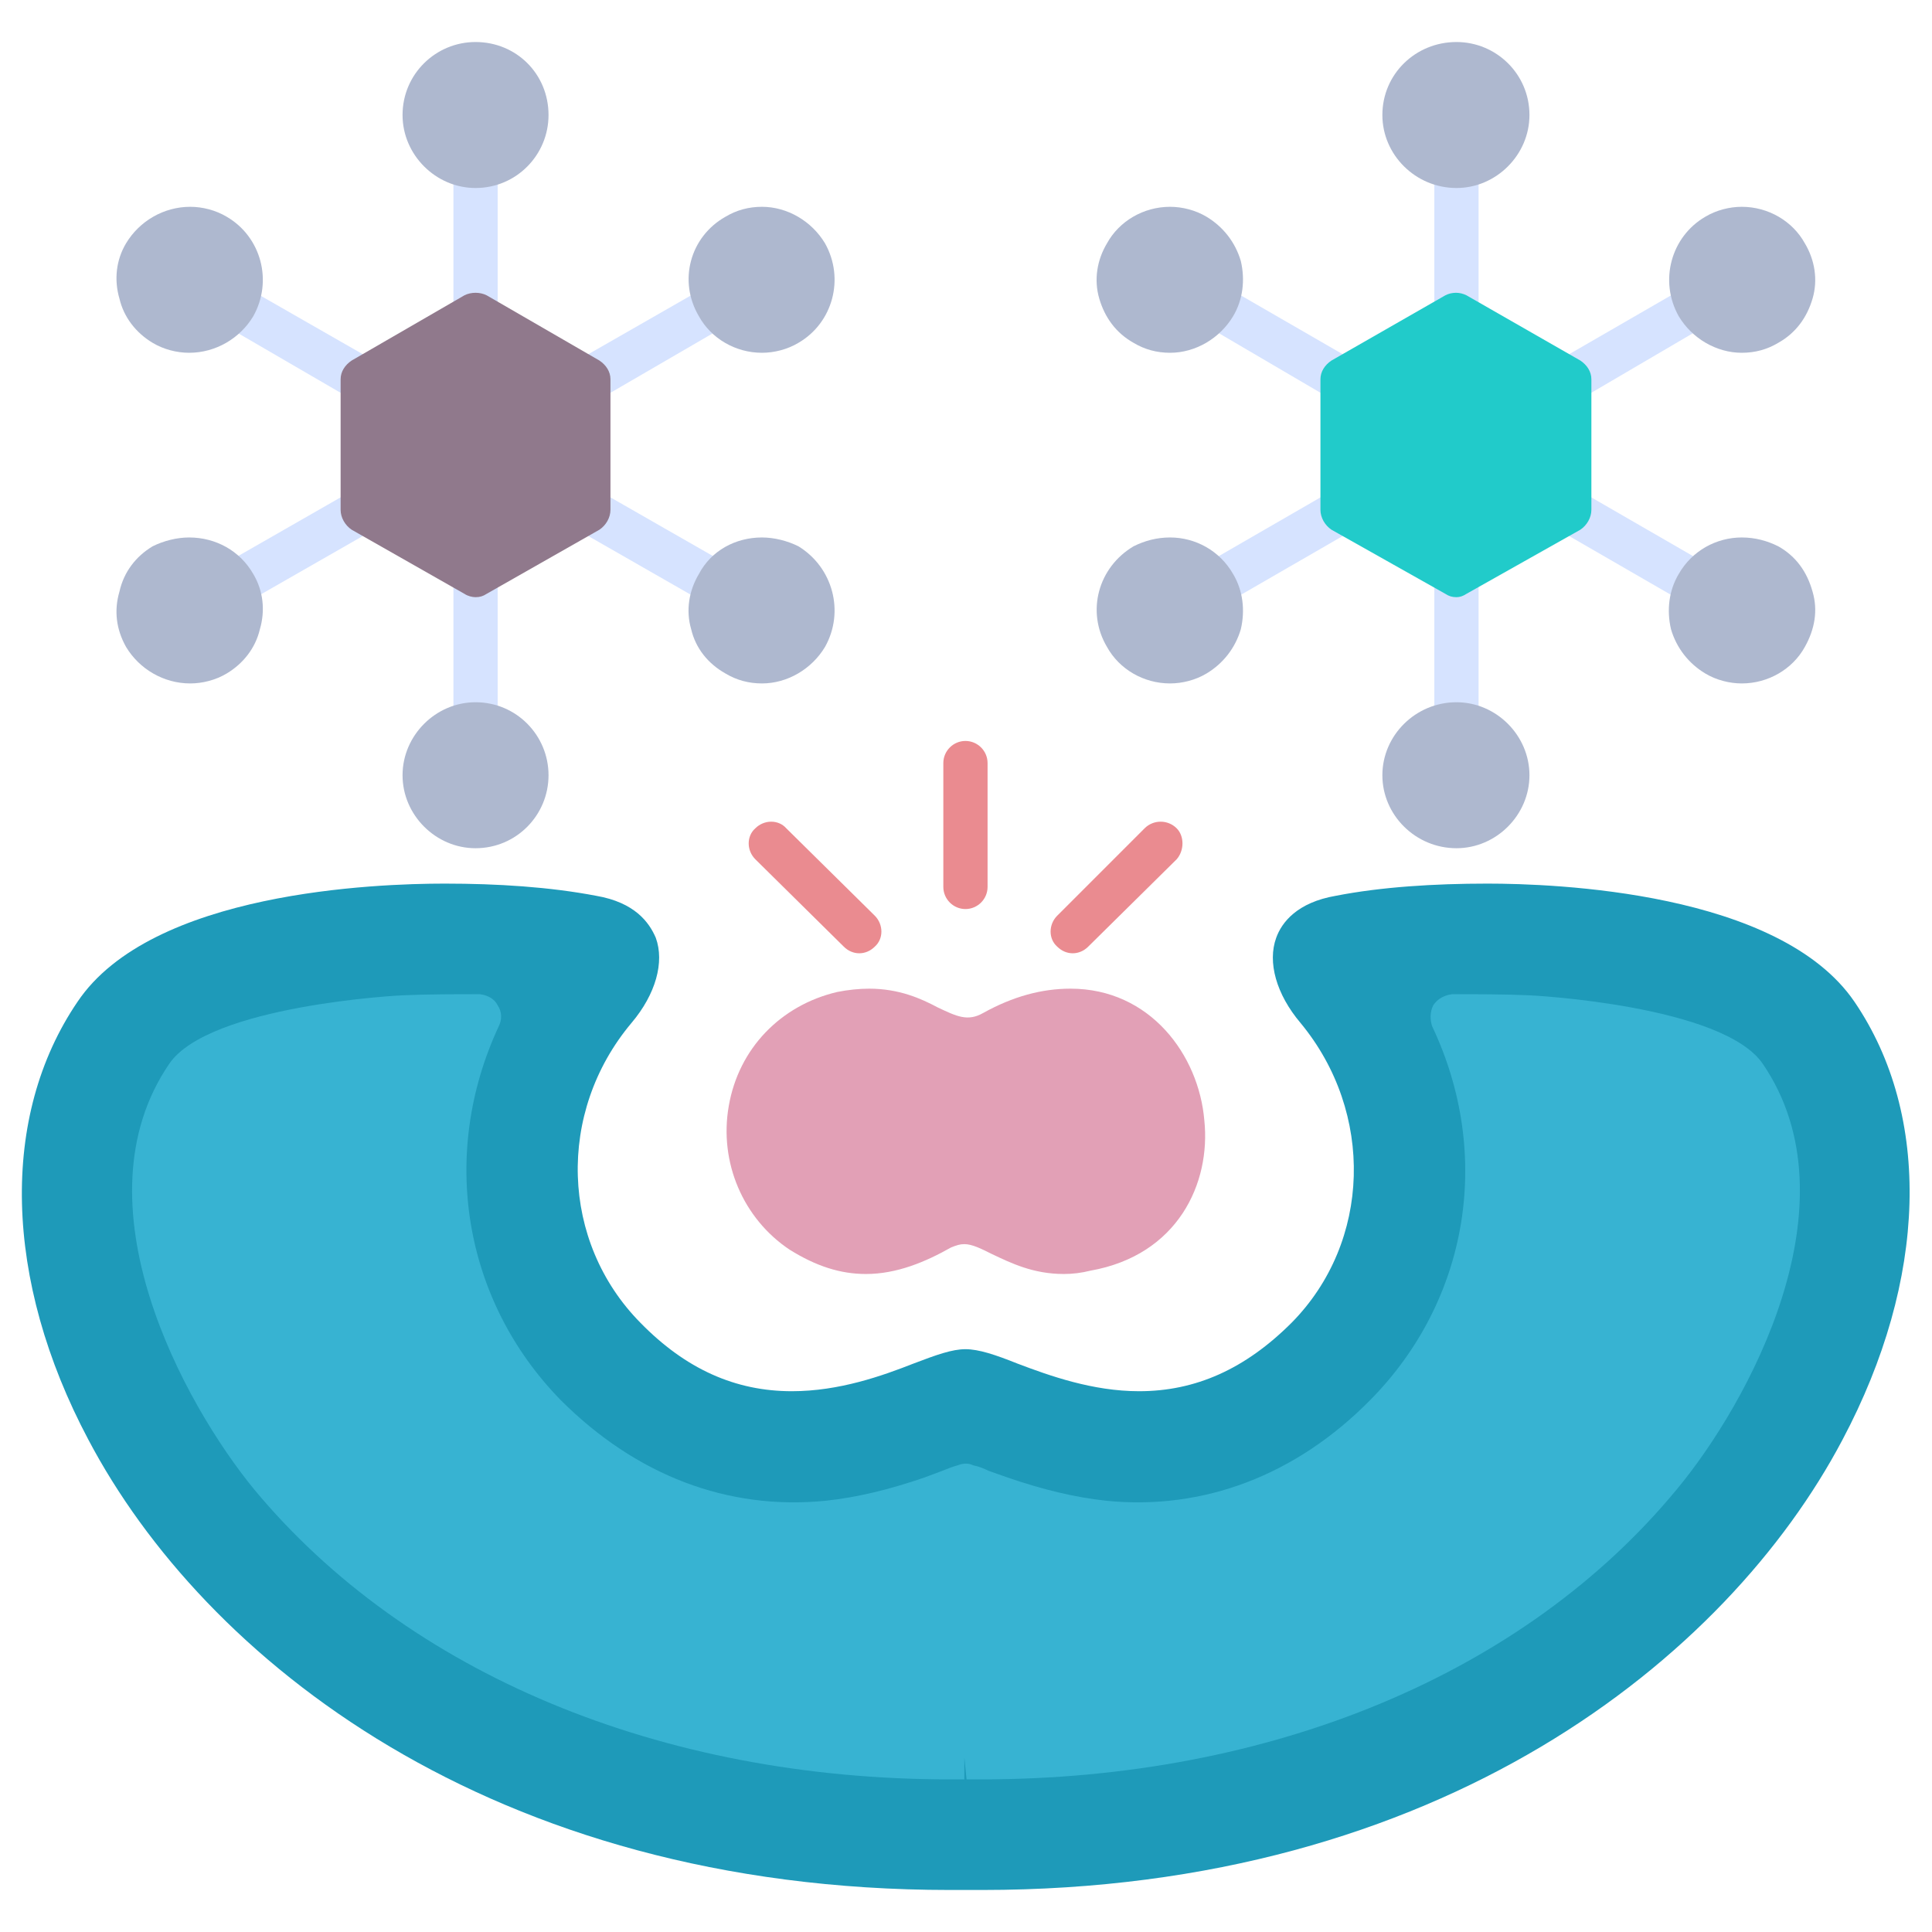
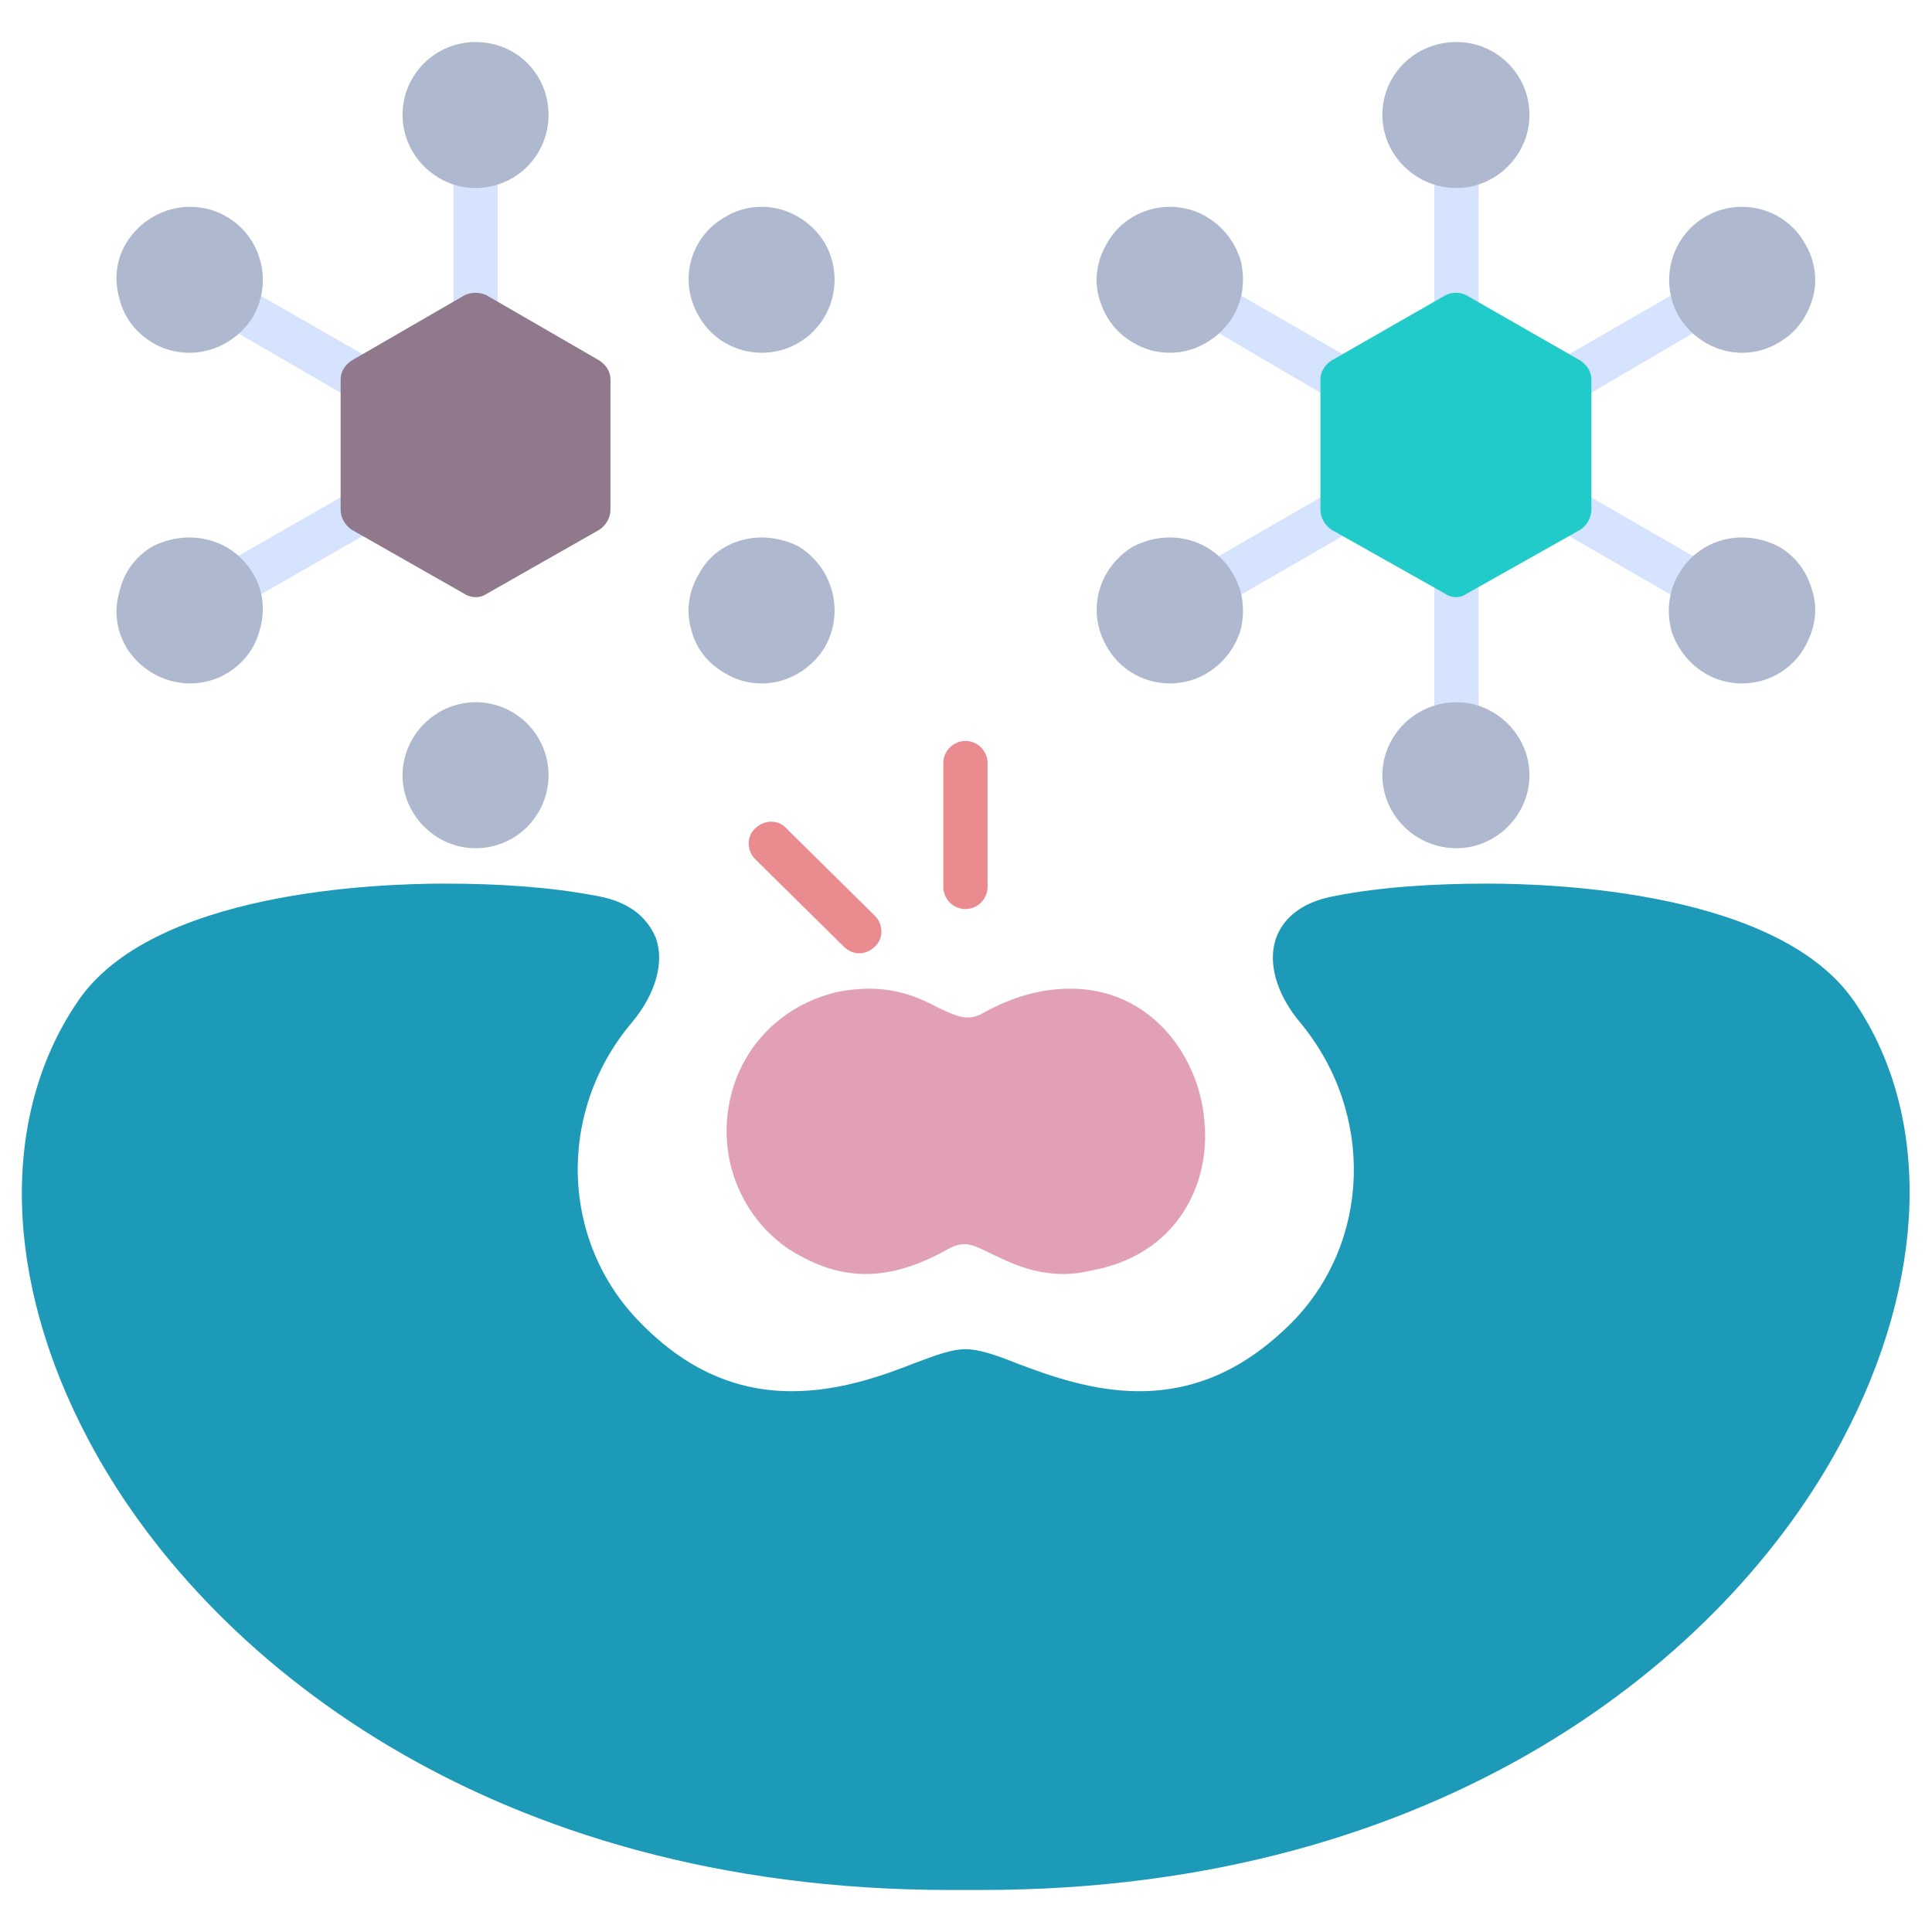
<svg xmlns="http://www.w3.org/2000/svg" version="1.2" preserveAspectRatio="xMidYMid meet" height="1080" viewBox="0 0 810 810" zoomAndPan="magnify" width="1080">
  <g id="7fc422ef90">
    <path d="M 657.922 168.305 C 654.676 168.305 651.43 166.914 649.578 163.668 C 647.258 159.496 648.648 153.934 653.285 151.152 L 707.07 120.086 C 711.707 117.305 717.27 118.695 719.586 123.332 C 722.371 127.969 720.98 133.531 716.344 135.852 L 662.559 167.379 C 660.703 168.305 659.312 168.305 657.922 168.305 Z M 657.922 168.305" style="stroke:none;fill-rule:evenodd;fill:#d6e3ff;fill-opacity:1;" />
    <path d="M 199.371 141.414 C 194.27 141.414 190.098 137.242 190.098 132.141 L 190.098 69.547 C 190.098 64.449 194.27 60.273 199.371 60.273 C 204.469 60.273 208.645 64.449 208.645 69.547 L 208.645 132.141 C 208.645 137.242 204.469 141.414 199.371 141.414 Z M 199.371 141.414" style="stroke:none;fill-rule:evenodd;fill:#d6e3ff;fill-opacity:1;" />
    <path d="M 152.078 168.305 C 150.688 168.305 148.832 168.305 147.441 167.379 L 93.195 135.852 C 89.02 133.531 87.629 127.969 89.949 123.332 C 92.73 118.695 98.293 117.305 102.469 120.086 L 156.715 151.152 C 161.352 153.934 162.742 159.496 159.961 163.668 C 158.57 166.914 155.324 168.305 152.078 168.305 Z M 152.078 168.305" style="stroke:none;fill-rule:evenodd;fill:#d6e3ff;fill-opacity:1;" />
    <path d="M 97.832 254.547 C 95.047 254.547 91.805 252.691 89.949 249.91 C 87.629 245.273 89.02 239.707 93.195 236.926 L 147.441 205.863 C 152.078 203.078 157.641 204.934 159.961 209.105 C 162.742 213.742 161.352 219.309 156.715 222.09 L 102.469 253.152 C 101.074 254.082 99.684 254.547 97.832 254.547 Z M 97.832 254.547" style="stroke:none;fill-rule:evenodd;fill:#d6e3ff;fill-opacity:1;" />
-     <path d="M 199.371 312.965 C 194.27 312.965 190.098 308.793 190.098 303.691 L 190.098 241.098 C 190.098 236 194.27 231.824 199.371 231.824 C 204.469 231.824 208.645 236 208.645 241.098 L 208.645 303.691 C 208.645 308.793 204.469 312.965 199.371 312.965 Z M 199.371 312.965" style="stroke:none;fill-rule:evenodd;fill:#d6e3ff;fill-opacity:1;" />
-     <path d="M 300.91 254.547 C 299.055 254.547 297.664 254.082 296.273 253.152 L 242.027 222.09 C 237.852 219.309 236 213.742 238.781 209.105 C 241.098 204.934 247.125 203.078 251.301 205.863 L 305.547 236.926 C 309.719 239.707 311.574 245.273 308.793 249.91 C 306.938 252.691 304.156 254.547 300.91 254.547 Z M 300.91 254.547" style="stroke:none;fill-rule:evenodd;fill:#d6e3ff;fill-opacity:1;" />
-     <path d="M 246.664 168.305 C 243.418 168.305 240.637 166.914 238.781 163.668 C 236 159.496 237.852 153.934 242.027 151.152 L 296.273 120.086 C 300.445 117.305 306.473 118.695 308.793 123.332 C 311.574 127.969 309.719 133.531 305.547 135.852 L 251.301 167.379 C 249.91 168.305 248.516 168.305 246.664 168.305 Z M 246.664 168.305" style="stroke:none;fill-rule:evenodd;fill:#d6e3ff;fill-opacity:1;" />
    <path d="M 610.629 141.414 C 605.066 141.414 601.355 137.242 601.355 132.141 L 601.355 69.547 C 601.355 64.449 605.066 60.273 610.629 60.273 C 615.73 60.273 619.902 64.449 619.902 69.547 L 619.902 132.141 C 619.902 137.242 615.73 141.414 610.629 141.414 Z M 610.629 141.414" style="stroke:none;fill-rule:evenodd;fill:#d6e3ff;fill-opacity:1;" />
    <path d="M 562.875 168.305 C 561.484 168.305 560.09 168.305 558.238 167.379 L 504.453 135.852 C 499.816 133.531 498.426 127.969 501.207 123.332 C 503.527 118.695 509.09 117.305 513.727 120.086 L 567.512 151.152 C 572.148 153.934 573.539 159.496 571.219 163.668 C 569.363 166.914 566.117 168.305 562.875 168.305 Z M 562.875 168.305" style="stroke:none;fill-rule:evenodd;fill:#d6e3ff;fill-opacity:1;" />
    <path d="M 509.09 254.547 C 505.844 254.547 502.598 252.691 500.742 249.91 C 498.426 245.273 499.816 239.707 504.453 236.926 L 558.238 205.863 C 562.875 203.078 568.438 204.934 571.219 209.105 C 573.539 213.742 572.148 219.309 567.512 222.09 L 513.727 253.152 C 512.336 254.082 510.48 254.547 509.09 254.547 Z M 509.09 254.547" style="stroke:none;fill-rule:evenodd;fill:#d6e3ff;fill-opacity:1;" />
    <path d="M 610.629 312.965 C 605.066 312.965 601.355 308.793 601.355 303.691 L 601.355 241.098 C 601.355 236 605.066 231.824 610.629 231.824 C 615.73 231.824 619.902 236 619.902 241.098 L 619.902 303.691 C 619.902 308.793 615.73 312.965 610.629 312.965 Z M 610.629 312.965" style="stroke:none;fill-rule:evenodd;fill:#d6e3ff;fill-opacity:1;" />
    <path d="M 711.707 254.547 C 710.316 254.547 708.461 254.082 707.07 253.152 L 653.285 222.09 C 648.648 219.309 647.258 213.742 649.578 209.105 C 652.359 204.934 657.922 203.078 662.559 205.863 L 716.344 236.926 C 720.98 239.707 722.371 245.273 720.051 249.91 C 718.195 252.691 714.953 254.547 711.707 254.547 Z M 711.707 254.547" style="stroke:none;fill-rule:evenodd;fill:#d6e3ff;fill-opacity:1;" />
    <path d="M 199.371 250.371 C 197.98 250.371 196.125 249.91 194.734 248.98 L 147.441 222.09 C 144.66 220.234 142.805 216.988 142.805 213.742 L 142.805 159.031 C 142.805 155.785 144.66 153.004 147.441 151.152 L 194.734 123.797 C 197.516 122.402 201.227 122.402 204.008 123.797 L 251.301 151.152 C 254.082 153.004 255.938 155.785 255.938 159.031 L 255.938 213.742 C 255.938 216.988 254.082 220.234 251.301 222.09 L 204.008 248.98 C 202.617 249.91 201.227 250.371 199.371 250.371 Z M 199.371 250.371" style="stroke:none;fill-rule:evenodd;fill:#90798c;fill-opacity:1;" />
    <path d="M 610.629 250.371 C 608.773 250.371 607.383 249.91 605.992 248.98 L 558.238 222.09 C 555.453 220.234 553.602 216.988 553.602 213.742 L 553.602 159.031 C 553.602 155.785 555.453 153.004 558.238 151.152 L 605.992 123.797 C 608.773 122.402 612.02 122.402 614.801 123.797 L 662.559 151.152 C 665.34 153.004 667.195 155.785 667.195 159.031 L 667.195 213.742 C 667.195 216.988 665.34 220.234 662.559 222.09 L 614.801 248.98 C 613.41 249.91 612.02 250.371 610.629 250.371 Z M 610.629 250.371" style="stroke:none;fill-rule:evenodd;fill:#21cbca;fill-opacity:1;" />
    <path d="M 319.457 286.535 C 313.891 286.535 308.793 285.145 304.156 282.363 C 296.738 278.191 291.637 271.699 289.781 263.816 C 287.465 255.938 288.855 247.59 293.027 240.637 C 298.129 230.898 308.328 225.336 319.457 225.336 C 324.555 225.336 330.121 226.727 334.758 229.043 C 349.129 237.852 354.23 256.398 345.883 271.238 C 340.32 280.508 330.121 286.535 319.457 286.535 Z M 319.457 147.906 C 308.328 147.906 298.129 141.879 293.027 132.605 C 284.219 117.77 289.32 99.223 304.156 90.875 C 308.793 88.094 313.891 86.703 319.457 86.703 C 330.121 86.703 340.32 92.73 345.883 102.004 C 354.23 116.84 349.129 135.387 334.758 143.73 C 330.121 146.516 324.555 147.906 319.457 147.906 Z M 199.371 355.621 C 182.68 355.621 168.77 341.711 168.77 325.02 C 168.77 308.328 182.68 294.418 199.371 294.418 C 216.527 294.418 229.973 308.328 229.973 325.02 C 229.973 341.711 216.527 355.621 199.371 355.621 Z M 79.75 286.535 C 68.621 286.535 58.422 280.508 52.855 271.238 C 48.684 263.816 47.758 255.938 50.074 248.055 C 51.93 239.707 57.027 233.219 63.984 229.043 C 68.621 226.727 74.184 225.336 79.285 225.336 C 90.414 225.336 100.613 230.898 106.176 240.637 C 110.348 247.59 111.277 255.938 108.957 263.816 C 107.105 271.699 102.004 278.191 95.047 282.363 C 90.414 285.145 84.848 286.535 79.75 286.535 Z M 79.285 147.906 C 74.184 147.906 68.621 146.516 63.984 143.73 C 57.027 139.559 51.93 133.066 50.074 125.188 C 47.758 117.305 48.684 108.957 52.855 102.004 C 58.422 92.73 68.621 86.703 79.75 86.703 C 84.848 86.703 90.414 88.094 95.047 90.875 C 109.422 99.223 114.523 117.77 106.176 132.605 C 100.613 141.879 90.414 147.906 79.285 147.906 Z M 199.371 78.82 C 182.68 78.82 168.77 64.91 168.77 48.219 C 168.77 31.066 182.68 17.617 199.371 17.617 C 216.527 17.617 229.973 31.066 229.973 48.219 C 229.973 64.91 216.527 78.82 199.371 78.82 Z M 199.371 78.82" style="stroke:none;fill-rule:evenodd;fill:#aeb8cf;fill-opacity:1;" />
    <path d="M 610.629 355.621 C 593.473 355.621 579.566 341.711 579.566 325.02 C 579.566 308.328 593.473 294.418 610.629 294.418 C 627.32 294.418 641.23 308.328 641.23 325.02 C 641.23 341.711 627.32 355.621 610.629 355.621 Z M 730.25 286.535 C 725.152 286.535 719.586 285.145 714.953 282.363 C 707.996 278.191 702.895 271.699 700.578 263.816 C 698.723 255.938 699.652 247.59 703.824 240.637 C 709.387 230.898 719.586 225.336 730.25 225.336 C 735.816 225.336 740.914 226.727 745.551 229.043 C 752.973 233.219 757.605 239.707 759.926 248.055 C 762.242 255.938 760.852 263.816 756.68 271.238 C 751.578 280.508 741.379 286.535 730.25 286.535 Z M 730.25 147.906 C 719.586 147.906 709.387 141.879 703.824 132.605 C 695.477 117.77 700.578 99.223 714.953 90.875 C 719.586 88.094 725.152 86.703 730.25 86.703 C 741.379 86.703 751.578 92.73 756.68 102.004 C 760.852 108.957 762.242 117.305 759.926 125.188 C 757.605 133.066 752.973 139.559 745.551 143.73 C 740.914 146.516 735.816 147.906 730.25 147.906 Z M 610.629 78.82 C 593.473 78.82 579.566 64.91 579.566 48.219 C 579.566 31.066 593.473 17.617 610.629 17.617 C 627.32 17.617 641.23 31.066 641.23 48.219 C 641.23 64.91 627.32 78.82 610.629 78.82 Z M 490.543 147.906 C 484.98 147.906 479.879 146.516 475.242 143.73 C 467.824 139.559 463.188 133.066 460.871 125.188 C 458.551 117.305 459.941 108.957 464.117 102.004 C 469.215 92.73 479.418 86.703 490.543 86.703 C 495.645 86.703 501.207 88.094 505.844 90.875 C 512.801 95.047 517.898 101.539 520.219 109.422 C 522.07 117.305 521.145 125.648 516.973 132.605 C 511.406 141.879 501.207 147.906 490.543 147.906 Z M 490.543 286.535 C 479.418 286.535 469.215 280.508 464.117 271.238 C 455.305 256.398 460.406 237.852 475.242 229.043 C 479.879 226.727 484.98 225.336 490.543 225.336 C 501.207 225.336 511.406 230.898 516.973 240.637 C 521.145 247.59 522.07 255.938 520.219 263.816 C 517.898 271.699 512.801 278.191 505.844 282.363 C 501.207 285.145 495.645 286.535 490.543 286.535 Z M 490.543 286.535" style="stroke:none;fill-rule:evenodd;fill:#aeb8cf;fill-opacity:1;" />
    <path d="M 411.723 792.383 C 409.406 792.383 407.086 792.383 404.77 792.383 C 402.914 792.383 400.594 792.383 398.277 792.383 C 205.398 792.383 85.312 695.016 37.094 603.676 C 1.391 536.445 0 467.824 32.457 420.07 C 63.52 373.703 158.105 370.457 186.387 370.457 C 208.645 370.457 230.434 371.848 249.91 375.559 C 266.137 378.34 272.164 386.688 274.945 393.176 C 278.656 403.379 274.945 416.824 264.746 428.879 C 233.219 466.434 235.07 520.68 268.453 554.527 C 287.465 574 308.328 583.273 331.977 583.273 C 351.91 583.273 369.996 576.781 382.977 571.684 C 392.715 567.973 399.203 565.656 404.77 565.656 C 410.332 565.656 417.285 567.973 426.559 571.684 C 440.004 576.781 458.09 583.273 477.562 583.273 C 501.207 583.273 522.07 574 541.547 554.527 C 574.93 520.68 576.32 466.434 545.254 428.879 C 535.055 416.824 531.344 403.379 535.055 393.176 C 537.371 386.688 543.863 378.34 560.09 375.559 C 579.102 371.848 601.355 370.457 623.613 370.457 C 651.43 370.457 746.016 373.703 777.543 420.07 C 810 467.824 808.145 536.445 772.445 603.676 C 724.223 695.016 604.137 792.383 411.723 792.383 Z M 411.723 792.383" style="stroke:none;fill-rule:evenodd;fill:#1e9ab9;fill-opacity:1;" />
-     <path d="M 411.258 746.016 C 409.406 746.016 407.551 746.016 405.23 746.016 L 404.305 736.742 L 404.305 746.016 C 402.449 746.016 400.594 746.016 398.277 746.016 C 276.801 746.016 170.625 701.504 106.641 624.539 C 76.965 588.375 31.066 504.453 70.938 446.031 C 87.629 421.461 167.844 417.285 168.77 417.285 C 179.434 416.824 190.562 416.824 201.227 416.824 C 204.469 417.285 207.254 418.676 208.645 421.461 C 210.496 424.242 210.496 427.488 209.105 430.27 C 184.07 484.051 194.27 545.254 235.07 586.984 C 266.602 618.512 305.082 633.348 346.348 629.176 C 359.332 627.785 372.777 624.539 387.613 619.438 C 389.93 618.512 392.715 617.586 395.031 616.656 C 397.352 615.73 399.668 614.801 401.523 614.34 C 403.84 613.41 406.16 613.41 408.016 614.34 C 410.332 614.801 412.648 615.73 414.504 616.656 C 417.285 617.586 419.605 618.512 422.387 619.438 C 437.223 624.539 450.668 627.785 463.652 629.176 C 504.453 633.348 543.398 618.512 574.465 586.984 C 615.73 545.254 625.93 484.051 600.43 430.27 C 599.504 427.488 599.504 424.242 600.895 421.461 C 602.746 418.676 605.531 417.285 608.773 416.824 C 619.438 416.824 630.566 416.824 641.23 417.285 C 642.156 417.285 722.371 421.461 739.062 446.031 C 778.934 504.453 733.035 588.375 702.895 624.539 C 639.375 701.504 533.199 746.016 411.258 746.016 Z M 411.258 746.016" style="stroke:none;fill-rule:evenodd;fill:#37b3d2;fill-opacity:1;" />
    <path d="M 363.039 534.129 C 352.375 534.129 342.176 530.883 331.047 523.926 C 311.574 510.945 301.375 487.297 305.547 463.652 C 309.719 439.543 327.34 421.461 350.984 415.895 C 355.621 414.969 360.258 414.504 364.43 414.504 C 376.949 414.504 386.223 418.676 393.176 422.387 C 401.059 426.098 405.695 428.414 412.188 424.707 C 424.707 417.75 436.762 414.504 448.816 414.504 C 482.199 414.504 502.598 442.324 504.918 469.68 C 507.699 496.109 493.789 526.246 457.16 532.734 C 453.453 533.664 449.742 534.129 446.031 534.129 C 433.051 534.129 423.777 529.492 415.895 525.781 C 411.258 523.465 407.551 521.609 404.305 521.609 C 402.449 521.609 401.059 522.07 398.742 523 C 388.078 529.027 376.023 534.129 363.039 534.129 Z M 363.039 534.129" style="stroke:none;fill-rule:evenodd;fill:#e2a0b6;fill-opacity:1;" />
    <path d="M 404.77 381.121 C 399.668 381.121 395.496 376.949 395.496 371.848 L 395.496 319.918 C 395.496 314.82 399.668 310.648 404.77 310.648 C 409.867 310.648 414.043 314.82 414.043 319.918 L 414.043 371.848 C 414.043 376.949 409.867 381.121 404.77 381.121 Z M 404.77 381.121" style="stroke:none;fill-rule:evenodd;fill:#ea8b90;fill-opacity:1;" />
-     <path d="M 449.742 399.668 C 447.426 399.668 445.105 398.742 443.25 396.887 C 439.543 393.641 439.543 387.613 443.25 383.902 L 479.879 347.273 C 483.59 343.566 489.617 343.566 493.324 347.273 C 496.57 350.52 496.57 356.547 493.324 360.258 L 456.234 396.887 C 454.379 398.742 452.062 399.668 449.742 399.668 Z M 449.742 399.668" style="stroke:none;fill-rule:evenodd;fill:#ea8b90;fill-opacity:1;" />
    <path d="M 360.258 399.668 C 357.938 399.668 355.621 398.742 353.766 396.887 L 316.676 360.258 C 312.965 356.547 312.965 350.52 316.676 347.273 C 320.383 343.566 326.41 343.566 329.656 347.273 L 366.75 383.902 C 370.457 387.613 370.457 393.641 366.75 396.887 C 364.895 398.742 362.574 399.668 360.258 399.668 Z M 360.258 399.668" style="stroke:none;fill-rule:evenodd;fill:#ea8b90;fill-opacity:1;" />
  </g>
</svg>